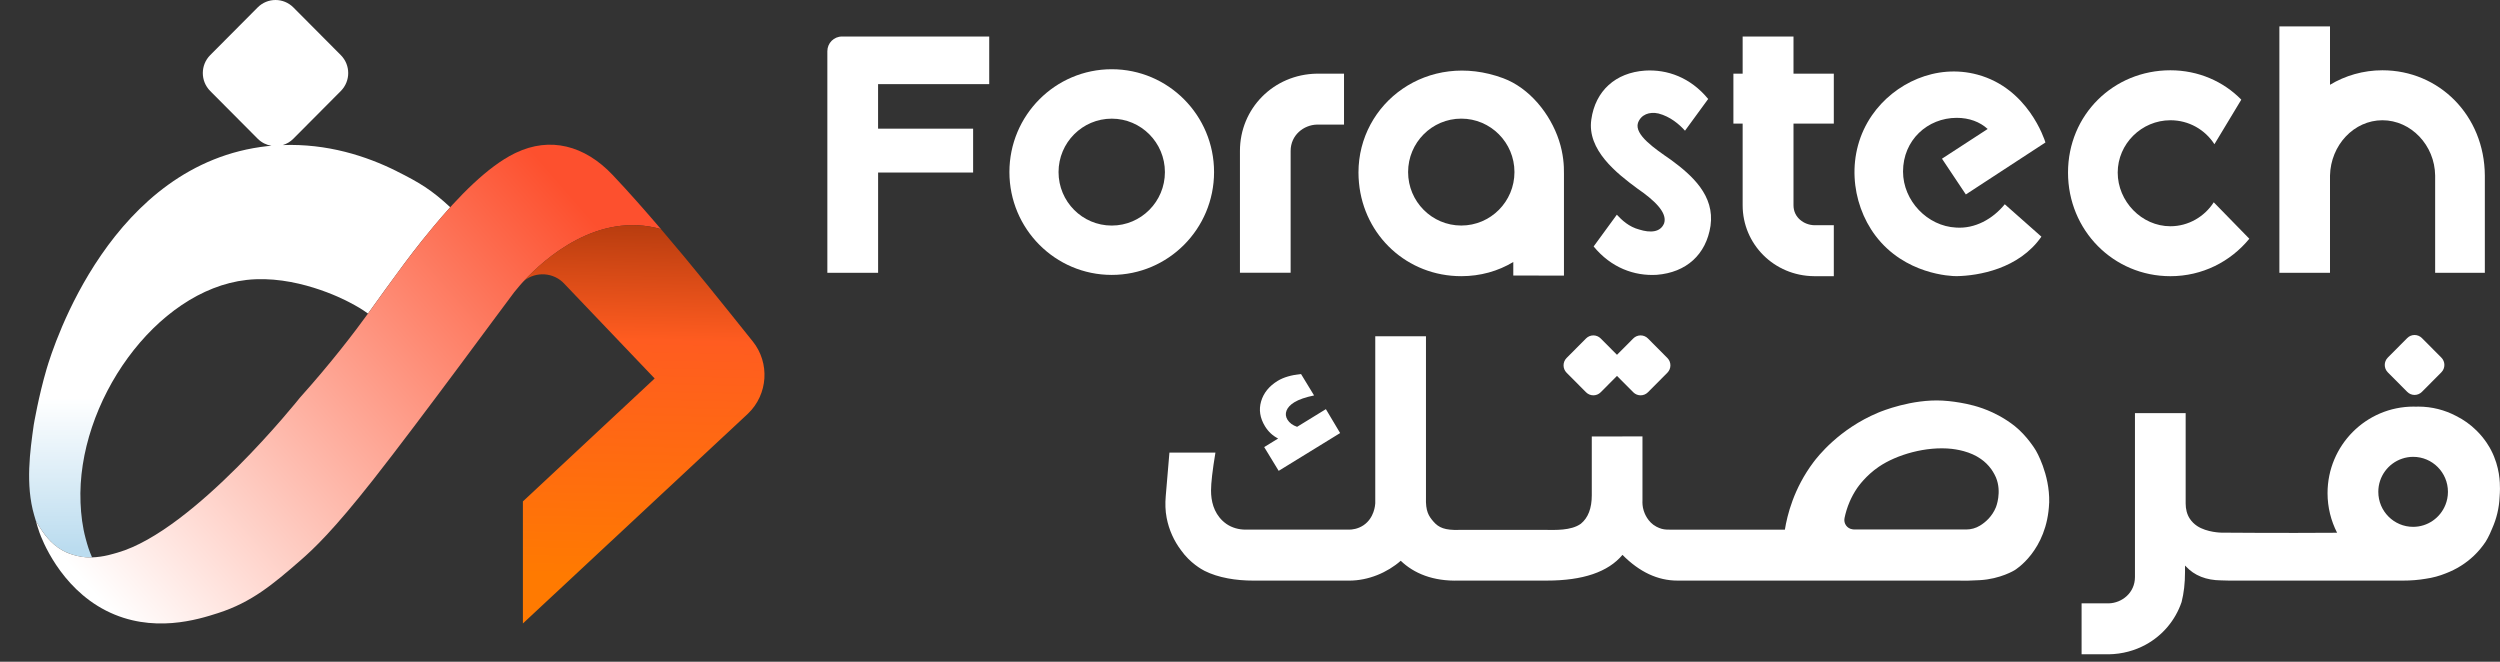
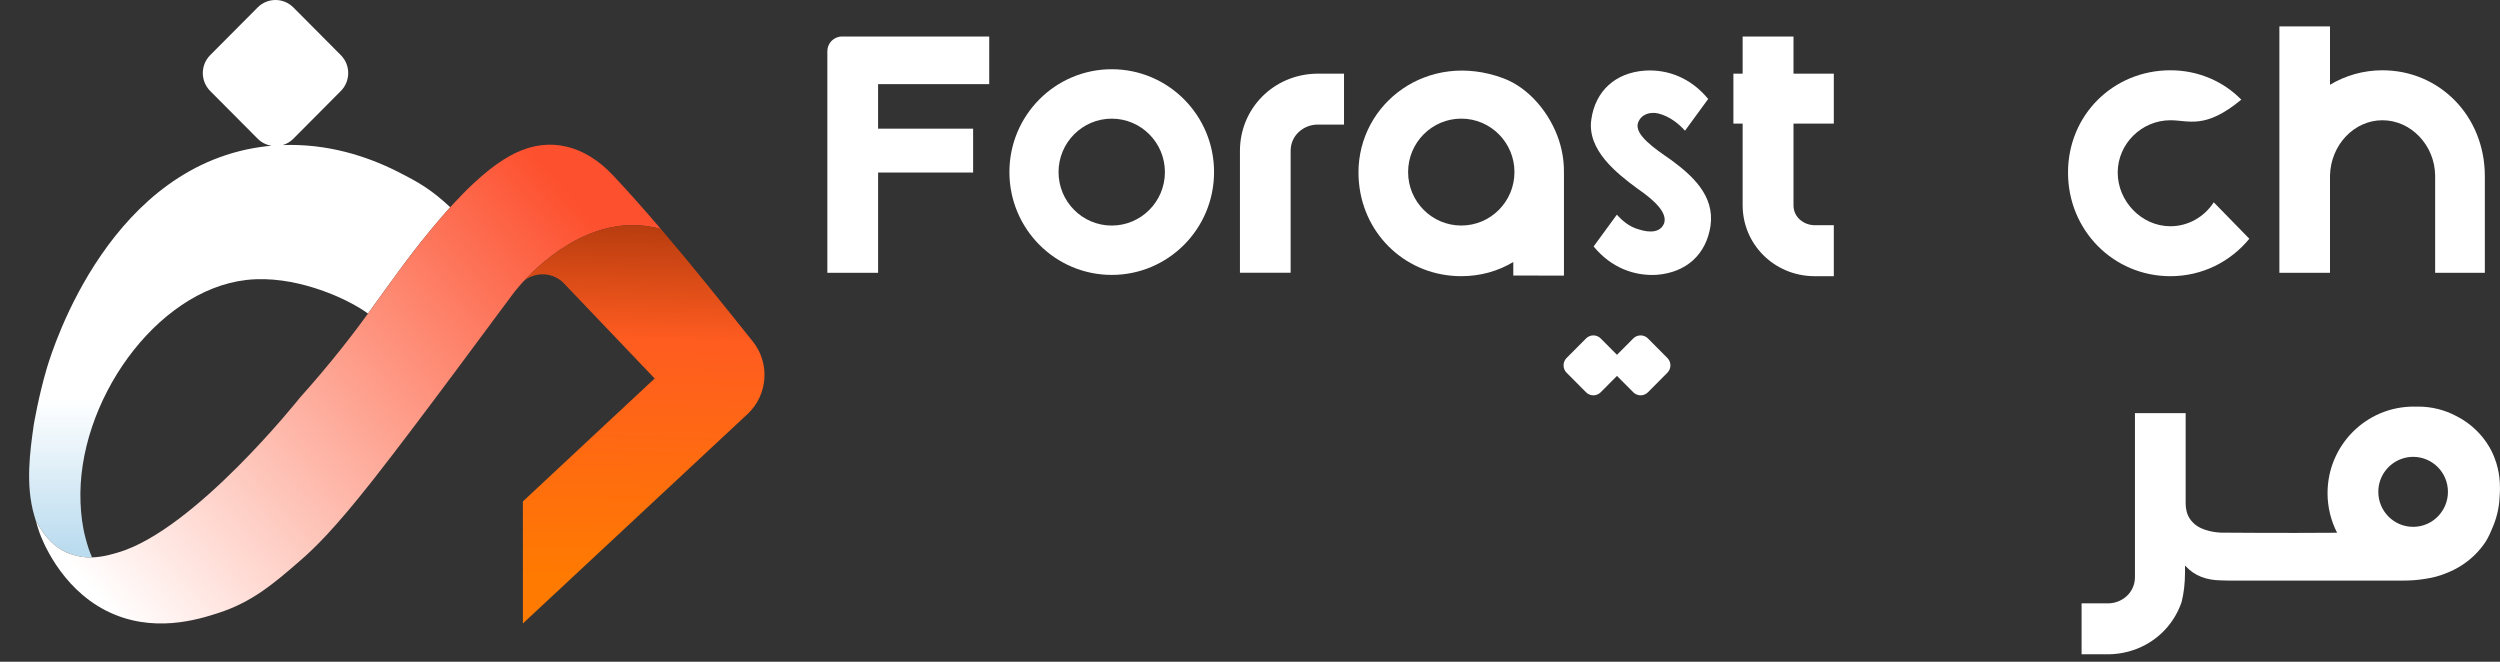
<svg xmlns="http://www.w3.org/2000/svg" width="170" height="45" viewBox="0 0 170 45" fill="none">
  <rect x="0" y="0" width="170" height="45" fill="#333333" stroke="none" />
  <g clip-path="url(#clip0_1253_19100)">
-     <path d="M86.911 29.82L85.965 30.401L86.95 32.018L91.129 29.448L90.16 27.822L88.203 29.024C87.9 28.92 87.682 28.757 87.546 28.536C87.425 28.337 87.403 28.132 87.484 27.922C87.566 27.712 87.739 27.524 88.008 27.358C88.322 27.166 88.773 27.009 89.357 26.89L88.469 25.432C87.808 25.502 87.278 25.657 86.88 25.9C86.297 26.258 85.924 26.722 85.756 27.29C85.589 27.86 85.677 28.425 86.02 28.987C86.242 29.351 86.537 29.627 86.908 29.817L86.911 29.82Z" fill="white" />
-     <path d="M163.693 26.648C163.968 26.925 164.414 26.925 164.689 26.648L166.012 25.318C166.287 25.042 166.287 24.594 166.012 24.317L164.689 22.987C164.414 22.711 163.968 22.711 163.693 22.987L162.37 24.317C162.095 24.594 162.095 25.042 162.37 25.318L163.693 26.648Z" fill="white" />
    <path d="M107.851 26.675C108.126 26.951 108.572 26.951 108.847 26.675L109.955 25.561L111.063 26.675C111.338 26.951 111.784 26.951 112.059 26.675L113.382 25.345C113.657 25.069 113.657 24.62 113.382 24.344L112.059 23.014C111.784 22.738 111.338 22.738 111.063 23.014L109.955 24.127L108.847 23.014C108.572 22.738 108.126 22.738 107.851 23.014L106.527 24.344C106.253 24.62 106.253 25.069 106.527 25.345L107.851 26.675Z" fill="white" />
    <path d="M91.393 5.009V8.473H89.544C88.654 8.498 87.763 9.185 87.763 10.263V18.548H84.316V10.265C84.316 7.373 86.601 5.055 89.546 5.009H91.395H91.393Z" fill="white" />
    <path d="M56.26 18.551V3.482C56.26 2.93 56.704 2.483 57.254 2.483H67.267V5.72H59.709V8.749H66.172V11.732H59.711V18.549H56.262L56.26 18.551Z" fill="white" />
    <path d="M116.315 15.36C116.018 17.311 114.67 18.528 112.661 18.688C111.131 18.78 109.555 18.206 108.367 16.759L109.944 14.6C110.287 14.967 110.766 15.426 111.474 15.61C112.206 15.839 112.914 15.815 113.164 15.174C113.393 14.441 112.457 13.59 111.36 12.835C109.922 11.778 107.912 10.194 108.209 8.128C108.484 6.177 109.854 4.938 111.863 4.801C113.371 4.708 114.947 5.261 116.156 6.73L114.58 8.888C114.191 8.453 113.576 7.925 112.775 7.717C112.158 7.58 111.588 7.786 111.381 8.36C111.131 9.165 112.522 10.106 113.619 10.864C115.057 11.92 116.612 13.296 116.315 15.362V15.36Z" fill="white" />
    <path d="M124.699 8.405H121.958V13.959C121.958 14.808 122.688 15.292 123.352 15.314H124.699V18.78H123.352C120.635 18.756 118.5 16.6 118.5 13.959V8.405H117.871V5.009H118.5V2.483H121.958V5.009H124.699V8.405Z" fill="white" />
-     <path d="M136.326 13.89L138.815 16.093C137.285 18.296 134.521 18.751 133.059 18.778C132.655 18.784 129.518 18.661 127.53 16.023C125.842 13.78 125.517 10.406 127.297 7.837C128.814 5.647 131.666 4.317 134.469 5.075C137.907 6.003 139.021 9.463 139.09 9.688L133.677 13.223L132.055 10.791L135.161 8.771C134.636 8.289 133.906 8.013 133.059 8.013C131.072 8.013 129.406 9.529 129.406 11.663C129.406 13.661 131.074 15.382 133.013 15.475C134.293 15.565 135.502 14.9 136.324 13.89H136.326Z" fill="white" />
-     <path d="M152.955 16.233C151.676 17.793 149.757 18.781 147.589 18.781C143.707 18.781 140.625 15.659 140.625 11.735C140.625 7.811 143.707 4.779 147.589 4.779C149.484 4.779 151.197 5.537 152.408 6.777L150.581 9.806C149.941 8.818 148.847 8.177 147.589 8.177C145.626 8.177 144.004 9.784 144.004 11.735C144.004 13.686 145.624 15.385 147.589 15.385C148.822 15.385 149.919 14.72 150.535 13.756L152.955 16.235V16.233Z" fill="white" />
+     <path d="M152.955 16.233C151.676 17.793 149.757 18.781 147.589 18.781C143.707 18.781 140.625 15.659 140.625 11.735C140.625 7.811 143.707 4.779 147.589 4.779C149.484 4.779 151.197 5.537 152.408 6.777C149.941 8.818 148.847 8.177 147.589 8.177C145.626 8.177 144.004 9.784 144.004 11.735C144.004 13.686 145.624 15.385 147.589 15.385C148.822 15.385 149.919 14.72 150.535 13.756L152.955 16.235V16.233Z" fill="white" />
    <path d="M168.969 11.94V18.55H165.59V11.94C165.568 9.874 163.945 8.177 162.004 8.177C160.063 8.177 158.486 9.874 158.44 11.94V18.55H154.998V1.796H158.44V5.766C159.467 5.145 160.7 4.779 162.004 4.779C165.862 4.779 168.947 7.854 168.969 11.94Z" fill="white" />
    <path d="M106.015 9.558C105.421 7.737 104.003 5.981 102.216 5.318C97.1 3.422 92.376 6.993 92.376 11.732C92.376 11.971 92.389 12.207 92.411 12.439C92.754 16.045 95.696 18.78 99.365 18.78C100.666 18.78 101.878 18.436 102.904 17.815V18.734L106.349 18.743V11.807C106.358 11.264 106.31 10.462 106.015 9.56V9.558ZM99.367 15.336C97.369 15.336 95.751 13.707 95.751 11.701C95.751 9.695 97.371 8.067 99.367 8.067C101.363 8.067 102.983 9.695 102.983 11.701C102.983 13.707 101.363 15.336 99.367 15.336Z" fill="white" />
    <path d="M75.598 4.708C71.755 4.708 68.64 7.839 68.64 11.701C68.64 15.563 71.755 18.694 75.598 18.694C79.441 18.694 82.556 15.563 82.556 11.701C82.556 7.839 79.441 4.708 75.598 4.708ZM75.598 15.338C73.599 15.338 71.981 13.709 71.981 11.703C71.981 9.697 73.602 8.069 75.598 8.069C77.594 8.069 79.214 9.697 79.214 11.703C79.214 13.709 77.594 15.338 75.598 15.338Z" fill="white" />
    <path d="M169.404 30.63C169.31 30.447 168.997 29.863 168.41 29.284C167.991 28.869 167.527 28.54 167.023 28.288C166.252 27.881 165.374 27.649 164.442 27.649C164.39 27.649 164.335 27.652 164.282 27.654C164.231 27.654 164.178 27.649 164.128 27.649C160.894 27.649 158.273 30.283 158.273 33.533C158.273 34.503 158.509 35.418 158.922 36.227C154.958 36.253 152.054 36.227 151.06 36.22C151.06 36.22 150.076 36.213 149.401 35.765C149.203 35.632 149.04 35.471 148.91 35.276C148.708 34.974 148.625 34.605 148.625 34.24V28.093H145.177V39.238C145.177 40.316 144.287 41.006 143.397 41.028H141.548V44.492H143.397C144.318 44.477 145.173 44.24 145.916 43.834C147.057 43.209 147.925 42.181 148.348 40.939C148.501 40.341 148.581 39.66 148.581 38.898V38.456C148.596 38.474 148.611 38.487 148.627 38.502C149.22 39.145 150.027 39.457 151.036 39.466C151.219 39.472 151.401 39.477 151.581 39.481H163.389C163.943 39.481 164.462 39.439 164.952 39.355C165.427 39.287 165.884 39.163 166.315 38.988C167.043 38.708 167.678 38.31 168.224 37.791C168.531 37.497 168.8 37.177 169.028 36.83C169.028 36.83 169.244 36.498 169.47 35.931C169.765 35.27 169.941 34.545 169.974 33.783C169.987 33.604 169.998 33.423 169.998 33.233C169.998 32.815 169.987 31.761 169.402 30.628L169.404 30.63ZM164.093 35.825C162.785 35.825 161.725 34.76 161.725 33.445C161.725 32.393 162.404 31.505 163.345 31.189C163.58 31.11 163.831 31.065 164.093 31.065C165.401 31.065 166.46 32.13 166.46 33.445C166.46 33.759 166.399 34.057 166.289 34.331C165.939 35.206 165.089 35.825 164.093 35.825Z" fill="white" />
-     <path d="M139.345 34.194C139.345 34.194 139.345 34.181 139.345 34.168C139.393 32.232 138.441 30.637 138.441 30.637C138.395 30.558 137.834 29.636 137.001 28.971C136.671 28.706 136.271 28.463 136.271 28.463C136.091 28.353 135.825 28.2 135.491 28.046C134.563 27.615 133.769 27.467 133.312 27.385C133.266 27.376 132.677 27.272 132.094 27.241C129.993 27.128 127.963 27.957 127.719 28.059C125.048 29.174 123.591 31.064 123.318 31.426C121.962 33.231 121.529 35.052 121.372 36.017H114.109C113.836 36.026 113.636 36.017 113.326 36.011C113.106 36.004 112.882 35.944 112.634 35.814C112.036 35.5 111.823 34.886 111.774 34.731C111.684 34.449 111.68 34.199 111.688 34.038V29.676L108.241 29.68V33.68C108.241 34.566 107.993 35.211 107.498 35.615C106.834 36.099 105.687 36.031 105.203 36.033C105.183 36.033 105.168 36.033 105.157 36.033H99.21C98.267 36.061 97.838 35.889 97.476 35.469C97.144 35.085 96.935 34.76 96.966 33.828V22.864H93.518V34.225C93.512 34.338 93.453 35.222 92.718 35.717C92.327 35.98 91.929 36.013 91.738 36.015H84.709C84.241 36.015 83.777 35.891 83.392 35.624C83.307 35.564 83.223 35.496 83.14 35.419C82.517 34.826 82.35 34.049 82.35 33.353C82.35 32.842 82.449 31.983 82.649 30.776H79.521L79.27 33.739C79.229 34.23 79.237 34.727 79.332 35.213C79.49 36.037 79.833 36.784 80.31 37.416C80.921 38.284 81.733 38.73 81.911 38.819C82.372 39.049 82.9 39.219 83.494 39.329C84.032 39.431 84.624 39.482 85.274 39.482H91.738C93.052 39.482 94.336 38.936 95.251 38.132C96.135 38.982 97.434 39.537 99.212 39.48H105.159C105.159 39.48 105.174 39.48 105.181 39.48C107.639 39.48 109.354 38.896 110.328 37.732C111.486 38.898 112.73 39.48 114.061 39.48H133.018C133.734 39.491 133.732 39.499 134.627 39.451C136.034 39.373 136.995 38.773 136.995 38.773C136.995 38.773 139.213 37.467 139.342 34.194H139.345ZM126.051 36.002C126.022 36.002 125.998 35.995 125.972 35.993C125.604 35.947 125.349 35.597 125.429 35.222C125.497 34.893 125.607 34.51 125.78 34.108C125.912 33.806 126.077 33.492 126.295 33.176C126.361 33.081 126.888 32.33 127.757 31.742C128.983 30.907 130.986 30.334 132.719 30.522C132.811 30.531 132.899 30.547 132.989 30.56C133.176 30.589 133.358 30.631 133.536 30.679C133.958 30.796 134.356 30.966 134.699 31.209C134.968 31.397 135.205 31.627 135.405 31.901C135.405 31.901 135.596 32.166 135.722 32.46C136.144 33.463 135.724 34.488 135.724 34.488C135.464 35.125 135.012 35.514 134.644 35.739C134.359 35.916 134.029 36.006 133.692 36.006C132.279 36.006 130.863 36.004 129.45 36.002H126.057H126.051Z" fill="white" />
    <path d="M26.977 11.641C24.899 10.603 22.246 9.754 19.23 9.865C19.494 9.785 19.742 9.642 19.949 9.432L23.176 6.188C23.846 5.514 23.846 4.423 23.176 3.749L19.949 0.505C19.278 -0.168 18.192 -0.168 17.522 0.505L14.294 3.749C13.624 4.423 13.624 5.514 14.294 6.188L17.522 9.432C17.788 9.699 18.117 9.858 18.46 9.913C18.372 9.922 18.284 9.927 18.197 9.935C7.582 11.095 3.647 23.468 3.17 25.086C2.623 26.944 2.295 28.888 2.295 28.888C2.047 30.647 1.715 32.949 2.326 35.042C2.427 35.391 2.434 35.404 2.434 35.404C2.458 35.45 2.493 35.512 2.537 35.587C2.546 35.601 2.614 35.718 2.698 35.846C2.854 36.085 2.981 36.279 3.175 36.513C3.274 36.633 3.383 36.758 3.546 36.911C3.595 36.955 3.755 37.108 3.988 37.267C4.184 37.399 4.335 37.479 4.467 37.538C4.736 37.66 4.951 37.724 5.078 37.759C5.195 37.792 5.353 37.83 5.556 37.863C5.745 37.894 5.969 37.916 6.261 37.903C6.055 37.432 5.969 37.156 5.822 36.61C5.61 35.824 5.509 35.009 5.476 34.182C5.197 27.379 10.597 19.735 16.763 19.036C20.076 18.661 23.319 20.324 23.745 20.55C24.297 20.839 24.583 21.007 25.025 21.323C25.3 20.934 25.715 20.355 26.225 19.655C27.208 18.305 27.85 17.423 28.694 16.367C29.14 15.808 29.789 15.02 30.615 14.091C29.349 12.912 28.525 12.417 26.975 11.643L26.977 11.641Z" fill="url(#paint0_linear_1253_19100)" />
    <path d="M44.947 15.581C43.883 14.336 42.799 13.101 41.66 11.897C39.745 9.871 37.393 9.29 35.091 10.384C35.054 10.402 35.025 10.415 34.994 10.43C31.327 12.229 27.056 18.526 25.086 21.239C24.07 22.642 22.509 24.683 20.384 27.054C20.384 27.054 13.219 36.078 7.993 37.578C7.837 37.622 7.619 37.688 7.369 37.748C7.039 37.828 6.641 37.892 6.212 37.905C5.179 37.936 4.344 37.481 4.278 37.445C3.414 36.97 2.952 36.246 2.649 35.771C2.554 35.623 2.482 35.495 2.436 35.406C2.484 35.596 2.563 35.874 2.68 36.204C2.829 36.621 4.058 39.916 7.208 41.522C10.361 43.128 13.509 42.112 14.826 41.69C17.123 40.954 18.587 39.708 20.401 38.133C21.353 37.306 22.67 36.058 25.363 32.638C28.522 28.627 34.59 20.346 34.974 19.86C35.236 19.531 35.511 19.226 35.511 19.226C35.55 19.182 35.586 19.144 35.621 19.107C37.03 17.593 40.651 14.354 44.953 15.583L44.947 15.581Z" fill="url(#paint1_linear_1253_19100)" />
    <path d="M51.184 23.212C49.146 20.667 47.101 18.098 44.947 15.581C40.644 14.352 37.023 17.591 35.614 19.105C36.432 18.442 37.665 18.5 38.402 19.326L44.516 25.736L35.557 34.096V42.395L50.869 28.122C52.226 26.816 52.364 24.684 51.186 23.212H51.184Z" fill="url(#paint2_linear_1253_19100)" />
  </g>
  <defs>
    <linearGradient id="paint0_linear_1253_19100" x1="16.297" y1="0" x2="16.297" y2="37.907" gradientUnits="userSpaceOnUse">
      <stop stop-color="white" />
      <stop offset="0.714" stop-color="white" />
      <stop offset="0.984" stop-color="#BBDCEF" />
    </linearGradient>
    <linearGradient id="paint1_linear_1253_19100" x1="5.496" y1="39.33" x2="37.401" y2="11.649" gradientUnits="userSpaceOnUse">
      <stop stop-color="white" />
      <stop offset="1" stop-color="#FD502E" />
    </linearGradient>
    <linearGradient id="paint2_linear_1253_19100" x1="41.379" y1="8.45" x2="40.689" y2="40.009" gradientUnits="userSpaceOnUse">
      <stop stop-color="#7A2100" />
      <stop offset="0.464" stop-color="#FF5C20" />
      <stop offset="0.974" stop-color="#FF7A01" />
    </linearGradient>
    <clipPath id="clip0_1253_19100">
      <rect width="170" height="44.492" fill="white" />
    </clipPath>
  </defs>
</svg>